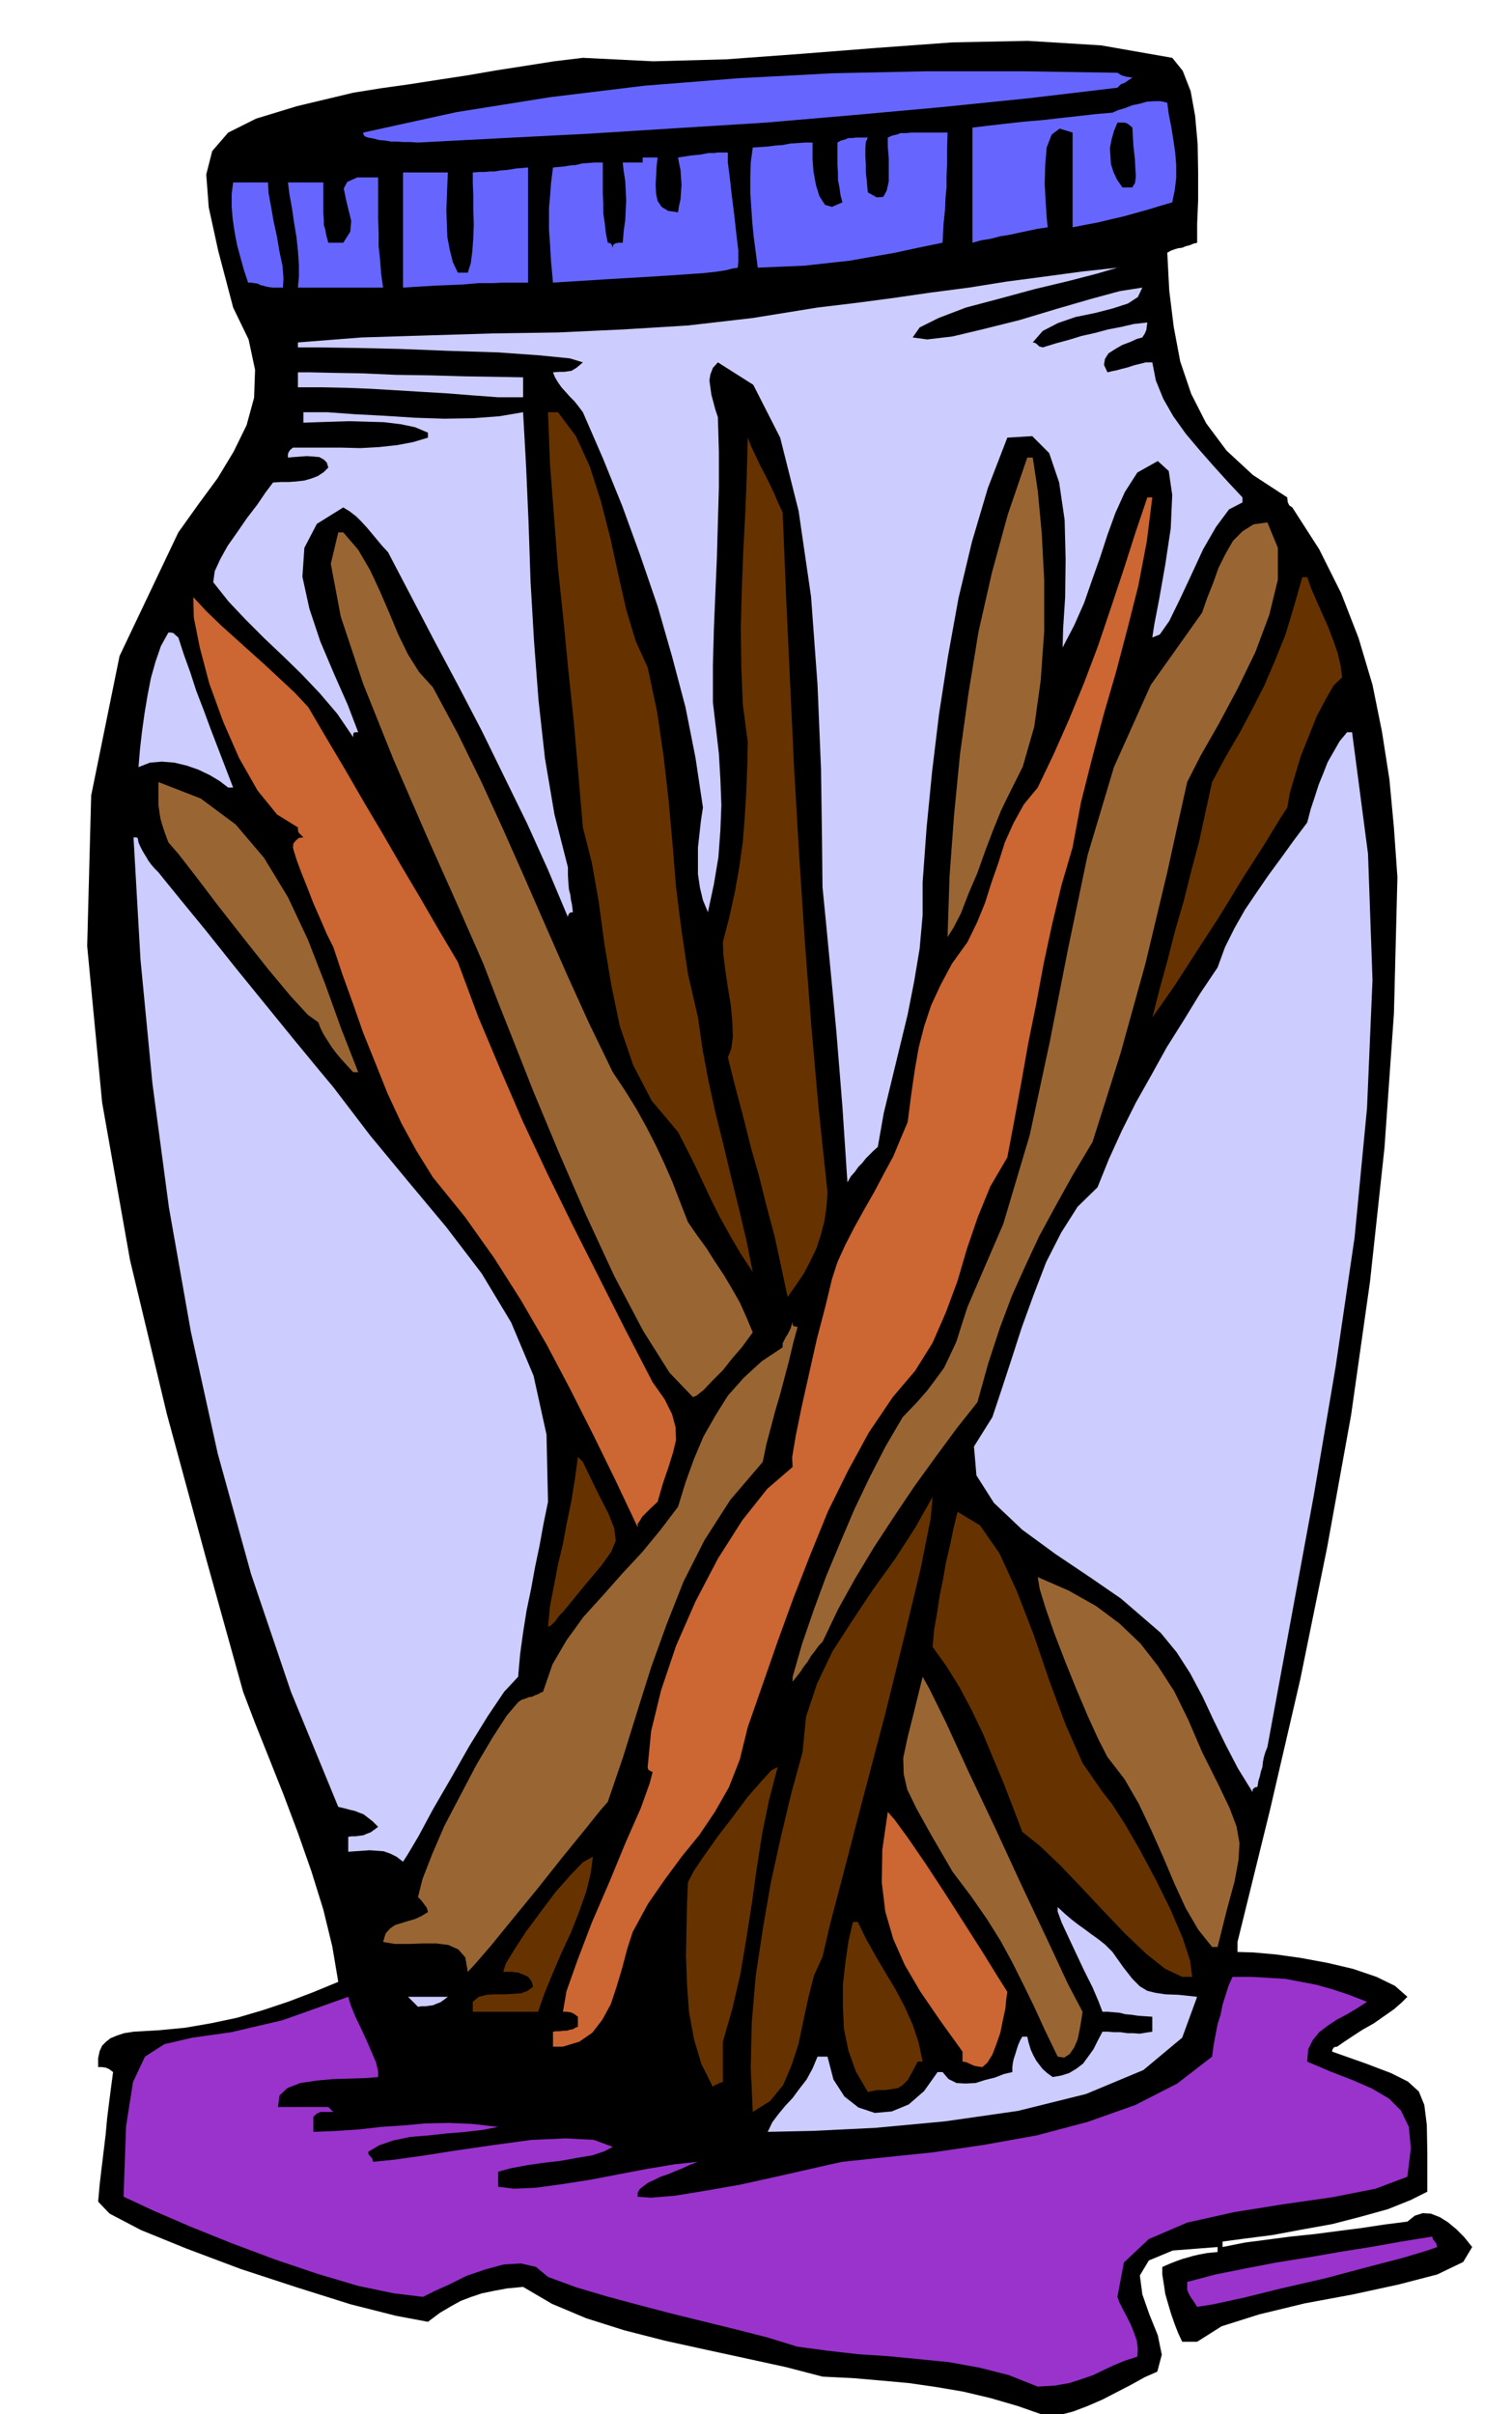
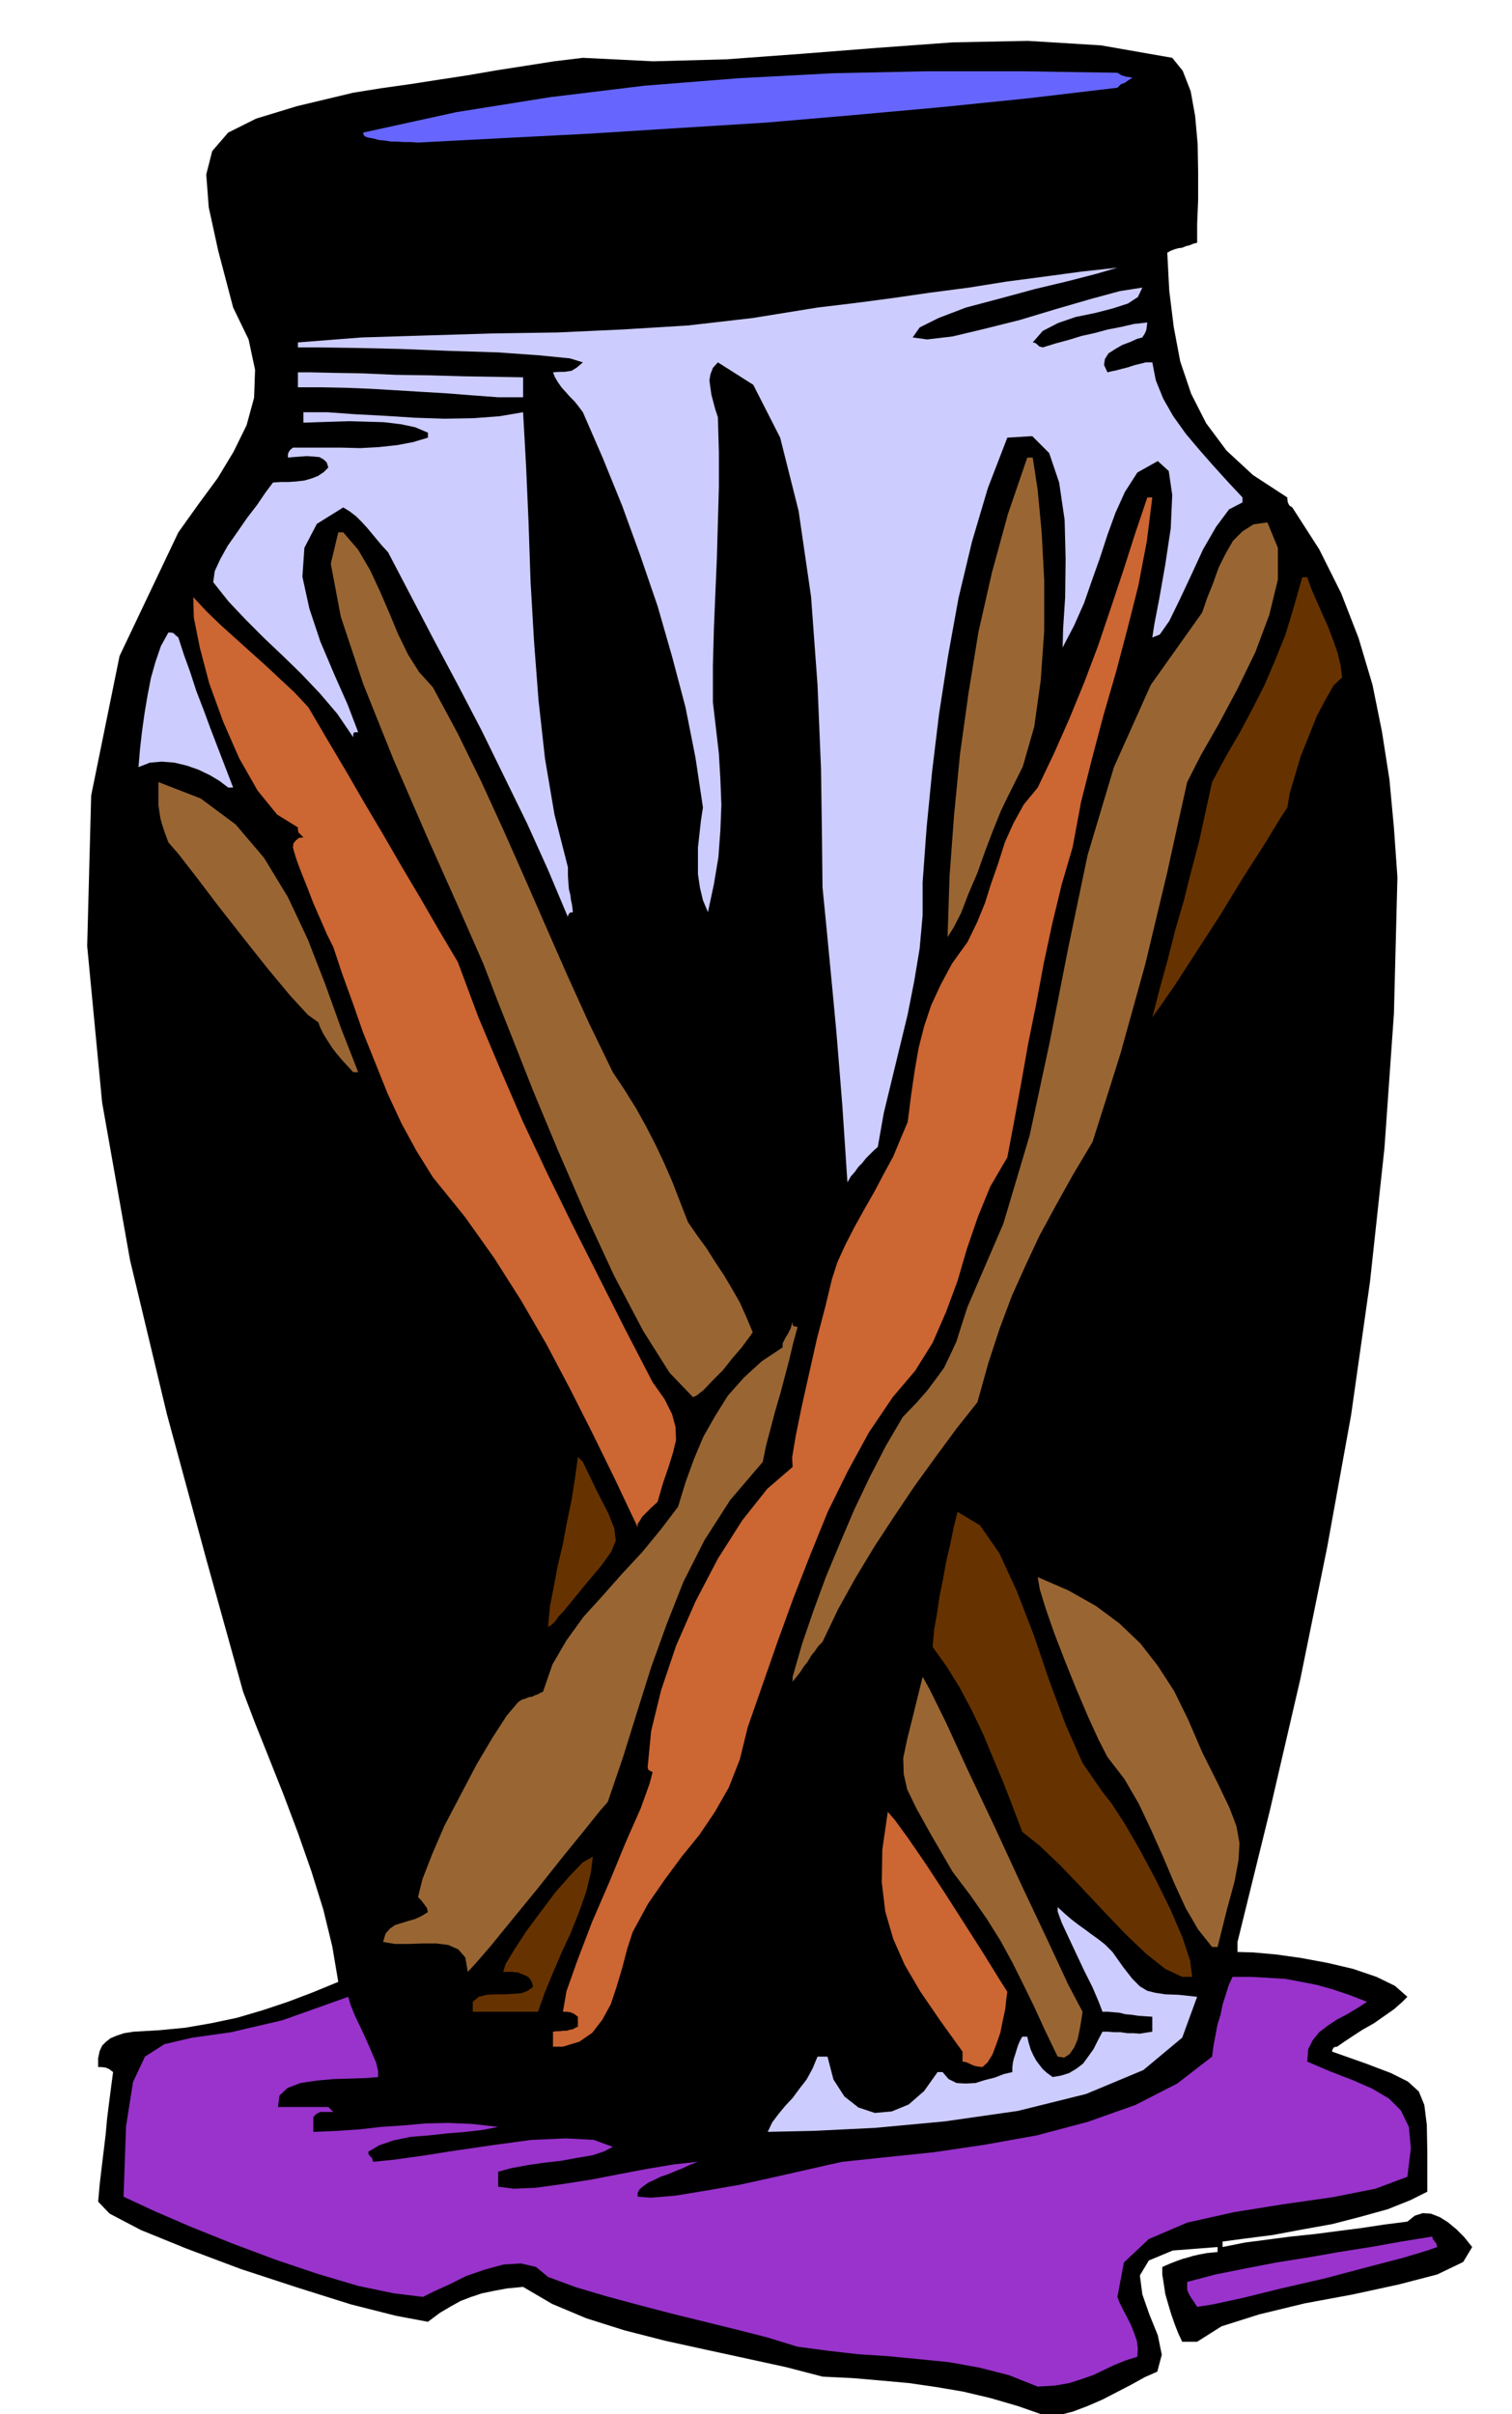
<svg xmlns="http://www.w3.org/2000/svg" fill-rule="evenodd" height="782.574" preserveAspectRatio="none" stroke-linecap="round" viewBox="0 0 3035 4843" width="490.455">
  <style>.brush1{fill:#000}.pen1{stroke:none}.brush2{fill:#93c}.brush3{fill:#ccf}.brush4{fill:#630}.brush5{fill:#c63}.brush6{fill:#963}.brush7{fill:#66f}</style>
  <path class="pen1 brush1" d="m2103 4848-60-21-55-16-55-13-53-9-55-8-55-5-58-5-61-3-73-19-78-17-83-18-82-18-82-21-76-24-69-29-58-34-32 3-27 5-24 5-21 7-21 8-20 11-22 13-24 18-64-12-91-23-108-34-113-37-109-41-91-37-63-33-23-24 3-34 4-34 4-33 4-33 3-33 4-32 4-31 4-30-8-6-7-3-8-1h-7v-18l3-14 5-11 8-8 9-7 12-5 15-5 19-3 52-3 52-5 52-9 52-11 51-15 51-17 50-19 51-21-12-71-18-74-24-77-27-77-29-77-29-73-28-70-24-63-74-266-79-291-74-309-56-316-30-314 8-302 57-280 118-248 40-56 39-53 32-53 26-53 15-55 2-56-13-61-31-64-30-114-19-87-5-66 12-47 32-37 56-28 82-25 113-27 56-9 57-8 58-9 59-9 58-10 58-9 57-9 58-7 141 7 147-4 150-11 153-12 151-11 151-3 147 9 143 25 21 26 16 41 9 50 5 56 1 57v55l-2 48v38l-8 2-7 3-8 2-7 3-8 1-7 2-8 3-7 4 4 76 9 73 13 69 22 65 30 59 41 55 53 49 69 45v3l1 7 3 6 6 4 54 84 44 88 35 90 28 94 19 94 15 96 9 97 7 99-7 273-19 270-29 268-38 268-48 265-54 265-61 263-65 264v20l32 1 45 4 50 7 54 10 51 12 47 16 37 18 25 22-11 11-16 14-20 14-20 14-23 13-20 13-18 12-13 9-6 1-3 4-1 3v2l68 24 50 19 34 17 22 20 11 27 5 40 1 56v78l-34 17-45 18-54 15-58 15-61 11-59 11-55 7-45 6v11l45-9 46-6 46-6 48-5 46-6 47-6 46-7 47-6 15-12 16-5 16 1 18 7 16 10 17 14 16 16 16 20-18 30-52 25-77 20-92 20-97 18-91 22-76 24-49 31h-30l-8-17-7-18-7-20-6-20-6-21-3-20-3-19v-15l16-7 13-5 11-4 11-3 10-3 13-3 16-3 21-2v-10l-90 7-48 20-18 30 5 38 14 40 17 42 8 39-9 34-25 11-27 15-29 15-29 15-30 13-29 11-27 7-24 3z" />
  <path class="pen1 brush2" d="m2083 4788-58-23-59-15-61-11-60-6-62-6-61-4-61-7-60-8-62-19-63-16-65-16-65-16-65-17-63-17-61-18-57-21-24-20-30-7-35 2-37 10-38 13-34 17-31 14-22 11-58-7-72-15-81-24-86-29-88-33-82-33-74-32-60-28 5-141 14-89 24-51 39-25 56-13 78-11 103-24 132-47 5 17 9 22 11 23 12 26 10 23 9 21 4 17v12l-24 2-30 1-35 1-34 3-33 5-26 10-16 15-3 23h101l1 1 3 3 6 6h-25l-3 1-6 3-6 6v30l47-2 45-3 44-5 45-3 44-4 46-1 48 2 52 6-31 6-34 4-37 3-37 4-37 3-34 7-29 10-22 13 1 5 4 5 3 3 2 7 40-4 58-8 70-11 76-11 74-10 69-3 56 3 38 14-17 9-24 8-30 5-33 6-35 4-34 5-32 6-25 7v30l32 4 44-2 51-7 58-9 57-11 58-11 54-9 47-5-16 6-15 7-15 6-14 6-15 5-12 6-13 6-11 8-6 5-3 5-1 3v7l27 2 48-4 61-10 69-12 68-15 62-14 48-11 28-6 85-9 97-10 102-15 106-19 102-27 96-34 84-43 70-54 3-23 4-21 4-21 6-19 4-20 6-19 6-19 8-18h38l36 2 32 2 32 6 31 6 32 9 33 11 36 14-20 13-20 12-21 11-18 12-17 13-13 16-9 18-2 25 47 20 44 17 39 17 34 20 24 24 16 33 4 43-7 57-64 24-86 17-98 14-100 16-94 21-77 33-50 47-13 69 4 11 7 14 8 15 8 16 6 15 6 17 2 16-1 16-25 8-22 9-21 10-21 10-23 8-25 8-29 5-34 2z" />
  <path class="pen1 brush2" d="m2403 4628-7-11-5-7-4-7-2-4-2-5v-16l57-15 60-12 62-12 63-10 63-11 63-10 62-11 62-10 1 5 4 5 3 4 2 7-20 7-50 15-73 19-83 22-87 20-77 19-60 13-32 5z" />
  <path class="pen1 brush3" d="m1541 4277 9-19 12-16 14-17 15-16 14-19 14-18 12-22 10-24h20l12 46 22 34 28 22 33 11 34-3 34-14 31-27 27-38h10l12 14 16 8 18 1 20-1 19-6 20-5 18-7 17-4v-9l1-9 2-9 3-9 3-10 3-9 4-9 4-7h10l3 13 4 13 5 11 6 11 6 8 7 9 9 8 11 8 17-3 16-5 15-9 13-10 11-15 10-14 9-18 9-17h11l12 1h13l14 2h12l13 1 12-2 13-2v-30l-15-1-14-1-13-2-12-1-12-3-12-1-11-1h-11l-8-21-12-28-17-34-16-34-16-34-13-28-8-22v-9l14 13 14 12 13 10 14 10 12 9 14 10 14 11 15 15 22 31 18 23 15 15 15 9 16 4 20 3 27 1 37 4-30 82-78 65-115 48-137 34-147 21-140 13-124 6-91 2z" />
-   <path class="pen1 brush4" d="m1511 4237-4-89 2-91 8-93 14-93 16-93 20-91 21-88 23-84 7-71 22-66 31-65 40-62 42-63 44-61 40-62 35-62-4 44-20 100-33 137-39 158-42 159-38 146-30 114-15 65-17 37-11 43-10 46-10 48-14 43-17 40-26 32-35 22zm231-40-24-41-15-42-9-44-2-44v-45l5-44 6-42 9-39h10l16 33 19 34 20 34 21 35 18 34 16 36 12 36 8 38h-10l-11 21-9 16-10 10-9 6-12 2-13 2h-17l-19 4zm-311-10-23-46-15-50-10-55-4-55-2-57 1-53 1-51 2-44 12-23 21-31 27-38 30-39 29-39 27-31 21-23 13-7-17 65-14 68-11 70-10 72-11 70-12 71-16 69-19 66v81l-7 2-5 3-4 1-2 2-2 1v1z" />
  <path class="pen1 brush5" d="m1972 4147-8-1-6-1-6-2-4-2-9-4-7-1v-20l-46-64-39-57-31-53-23-52-16-55-7-58 1-66 11-76 14 16 27 37 35 51 40 61 39 61 37 58 29 47 19 30-2 14-2 20-5 23-5 25-8 23-8 21-10 16-10 9z" />
  <path class="pen1 brush6" d="m2123 4126-26-54-22-48-22-45-21-42-24-44-27-43-32-46-37-49-43-74-29-52-19-39-7-31-1-32 8-38 13-52 18-73 14 25 33 67 44 96 54 114 54 117 52 110 41 88 29 55-1 7-2 13-3 17-4 19-7 16-9 13-11 7-13-2z" />
  <path class="pen1 brush5" d="M1130 4106h-20v-30l7-1h7l7-1h7l6-2 6-1 5-3 5-2v-20l-8-6-7-3-8-1h-7l7-41 22-62 29-76 35-81 33-80 30-68 18-50 6-23-2-1-3-1-4-3-1-5 7-72 20-82 30-89 39-89 45-86 49-77 50-63 51-44-1-19 7-42 12-59 15-67 16-71 17-65 13-54 11-34 16-35 18-35 20-36 20-35 19-36 19-35 15-36 14-33 7-55 7-48 8-46 11-43 14-42 19-41 23-43 31-43 19-39 16-39 13-41 14-40 13-41 17-38 21-38 28-34 32-67 31-70 30-73 28-74 26-77 25-75 24-75 24-71h10l-11 88-17 89-22 87-23 87-25 86-23 87-22 87-17 91-22 75-19 79-17 79-15 81-16 79-14 79-14 76-14 74-34 58-25 61-22 64-19 65-23 62-27 62-35 56-45 53-48 71-42 77-40 81-35 86-34 87-32 88-30 86-30 86-16 65-22 56-28 49-31 46-35 43-34 46-34 49-31 57-11 34-10 38-11 37-12 36-17 31-20 26-26 18-33 10z" />
  <path class="pen1 brush4" d="M1060 4036H949v-20l12-10 16-4 17-1h19l17-1 16-1 13-5 11-8-2-8-3-6-4-5-1-1-8-4-6-2-6-3h-5l-6-1h-19l5-16 17-28 24-37 29-39 30-40 30-34 25-26 20-11-4 32-9 37-14 40-17 43-19 41-18 42-16 39-13 37h-20z" />
-   <path class="pen1 brush3" d="m839 4026-7-7-3-3-5-5-5-5h80l-8 6-7 5-8 3-7 3-8 1-7 1h-8l-7 1z" />
  <path class="pen1 brush4" d="m2373 3966-34-16-38-30-42-40-43-45-45-48-43-45-41-39-35-28-19-50-19-49-21-50-20-48-23-48-24-45-26-42-28-39 3-34 6-34 5-34 7-34 6-34 8-34 7-34 8-33 45 27 39 56 35 76 34 88 31 91 33 89 34 77 40 58 19 24 27 42 30 52 32 60 29 59 24 56 15 46 4 32h-20z" />
  <path class="pen1 brush6" d="m939 3956-5-29-14-16-20-9-24-3h-28l-28 1h-27l-24-4 5-17 9-10 10-7 13-4 13-4 14-4 13-6 13-8-2-8-5-7-6-8-7-7 9-36 19-49 25-58 32-61 32-61 32-54 29-45 23-27 7-5 7-2 7-3 7-1 6-3 6-2 5-3 5-2 19-55 28-48 34-47 39-43 39-44 40-43 37-45 35-46 15-49 17-47 19-45 24-42 25-40 32-36 36-33 42-28v-8l3-6 3-6 4-6 3-6 3-6 2-7 2-6v5l1 3 3 1 6 1-9 33-8 34-9 34-9 34-10 34-9 34-9 34-7 34-65 76-52 81-42 83-34 86-31 86-28 89-28 90-31 91-15 17-32 40-44 54-50 63-50 61-44 54-32 37-14 15zm1494-50-28-35-25-43-23-50-22-52-24-54-25-53-29-50-34-44-18-35-21-46-23-54-23-57-22-57-17-49-12-39-4-24 62 27 55 31 47 35 42 40 35 45 33 51 28 57 28 65 32 64 23 48 14 37 6 34-2 34-8 43-15 55-19 76h-11z" />
-   <path class="pen1 brush3" d="m809 3735-13-10-12-6-14-5-13-1-15-1-14 1-15 1-14 1v-30l7-1h8l7-1 8-1 7-3 8-3 7-5 8-6-11-11-9-7-9-7-8-3-10-4-9-2-11-3-13-3-95-231-80-236-67-242-54-245-44-249-33-248-24-249-14-245h5l3 1 1 3 1 6 3 7 4 8 4 7 5 8 4 7 6 8 6 7 8 8 12 15 35 43 50 61 59 74 61 75 57 70 47 57 30 36 74 97 77 93 76 91 71 93 59 98 45 107 26 118 3 135-9 44-8 44-9 43-8 44-9 43-7 44-6 44-4 45-28 30-33 49-37 60-37 65-36 62-29 54-22 37-9 14zm1705-140-29-47-25-48-24-49-22-47-25-47-27-42-32-39-37-32-43-37-61-42-70-47-67-49-57-54-35-55-5-58 37-59 18-54 20-61 21-65 24-66 25-65 30-59 33-52 40-39 23-57 26-57 28-56 31-55 31-56 34-54 33-54 35-52 15-41 19-38 21-37 23-34 24-35 25-34 26-36 27-36 7-27 8-24 8-25 9-22 9-23 12-21 12-21 15-18h10l32 244 9 253-11 257-25 260-38 259-44 259-47 255-46 249-4 10-3 10-2 10-1 10-3 9-2 9-3 10-2 12h-2l-3 1-4 3-1 6z" />
  <path class="pen1 brush6" d="M1591 3374v-10l19-66 23-67 25-68 28-67 29-68 31-65 32-62 34-58 27-28 22-25 18-24 16-22 12-25 13-28 10-32 12-37 72-167 53-178 40-186 37-188 39-187 53-177 74-165 103-145 10-29 12-30 11-31 14-28 15-26 19-19 22-14 28-4 21 51v64l-17 70-28 75-36 74-38 71-36 63-27 53-20 90-20 91-22 92-22 92-25 90-25 90-28 89-28 88-40 67-35 63-32 59-28 60-27 60-24 64-23 70-22 79-42 53-42 57-42 58-41 61-40 61-38 63-35 63-31 65-8 8-7 10-8 10-7 12-8 10-7 11-8 10-7 9z" />
  <path class="pen1 brush4" d="m1100 3264 4-42 8-41 8-42 10-42 8-43 9-43 7-44 6-44 1 1 3 3 6 6 29 60 22 43 12 30 3 25-9 22-20 28-32 38-45 55-8 8-7 10-8 8-7 4z" />
  <path class="pen1 brush5" d="m1280 3064-45-95-45-92-46-91-47-89-51-88-54-85-59-83-64-79-33-53-30-55-28-60-24-60-25-62-21-60-21-58-18-54-13-26-13-30-14-32-12-31-12-30-9-24-6-19-2-8 1-8 5-6 6-5 9-1-7-7-3-3-1-5v-5l-42-26-39-48-37-65-32-73-28-77-19-72-12-60-1-41 26 28 29 28 30 27 30 27 29 26 30 28 29 27 28 30 37 63 38 64 37 64 38 64 37 64 38 64 37 64 38 64 41 110 45 107 45 104 49 104 50 102 52 103 53 105 56 108 24 34 15 30 7 26 1 26-6 25-9 29-11 32-11 38-14 13-10 10-7 7-4 7-5 7v7z" />
  <path class="pen1 brush6" d="m1391 2803-47-49-53-84-58-110-57-123-56-129-50-120-41-104-29-73-30-78-51-116-63-141-66-152-61-152-45-135-20-106 15-63h10l30 35 24 41 20 43 19 44 17 41 20 41 22 35 28 31 50 93 47 96 44 96 43 97 42 96 43 98 44 97 48 99 24 36 23 37 20 36 19 37 17 36 17 39 15 39 16 41 18 26 19 26 17 27 18 27 16 27 16 28 13 29 13 31-8 11-14 19-19 22-19 24-21 21-18 19-14 11-7 3z" />
-   <path class="pen1 brush4" d="m1581 2602-13-61-13-60-16-60-15-60-17-60-15-60-16-60-15-60 7-17 3-24-1-30-3-33-6-36-5-34-4-32-1-25 13-50 11-50 9-51 7-50 4-51 3-50 2-51 1-48-10-76-3-76-1-77 2-77 3-78 4-76 3-76 2-75 7 18 9 19 9 19 10 19 9 18 9 19 8 19 9 19 7 171 8 172 8 171 10 171 11 169 13 170 15 170 18 170-2 29-4 28-7 27-9 28-12 25-13 25-16 24-17 24zm-70-50-25-38-21-36-20-36-17-34-17-36-16-34-17-34-17-33-53-63-37-71-27-79-17-82-14-84-11-82-14-79-18-71-9-106-9-104-11-104-10-103-11-104-8-104-8-104-4-104h20l36 48 28 61 22 69 19 74 16 73 16 71 19 63 24 53 19 89 13 89 10 88 8 88 7 87 11 87 13 87 20 87 9 63 12 64 14 64 16 64 15 63 16 65 15 63 13 65z" />
  <path class="pen1 brush3" d="m1701 2372-5-76-5-75-6-75-6-74-7-75-7-73-7-73-7-71-1-96-2-141-7-169-13-177-25-172-37-147-54-106-71-45-10 11-5 13-2 12 2 15 2 14 4 15 4 15 5 15 2 70v71l-2 70-2 71-3 70-3 72-2 73v75l6 51 6 52 3 51 2 52-2 51-4 54-9 54-12 56-10-24-6-25-4-27v-54l3-27 3-27 4-26-15-100-20-101-27-102-29-101-35-102-36-99-39-96-40-92-9-12-8-10-9-9-8-9-9-10-7-10-6-10-4-10 13-1h10l7-1 7-1 5-3 5-3 6-5 7-6-26-8-60-6-84-6-97-3-101-4-91-2-72-1h-41v-10l128-10 130-4 131-4 132-2 131-6 131-8 130-15 130-21 75-9 76-10 76-11 77-10 75-12 76-10 74-10 73-8-41 12-58 15-67 16-70 19-68 18-55 21-38 19-14 20 29 4 51-6 63-15 72-18 73-22 69-20 59-16 45-7-9 19-20 13-31 10-35 9-39 8-35 12-31 16-20 23 5 1 5 4 3 3 7 2 26-8 26-7 26-8 27-6 26-7 26-5 26-6 27-3-1 7-1 8-3 7-5 8-11 3-13 6-16 6-14 8-14 9-7 11-2 12 7 15 8-2 10-2 11-3 12-3 12-4 12-3 12-3h13l7 36 15 37 20 35 25 35 27 32 29 33 29 32 29 31v10l-27 14-26 35-26 45-24 52-23 49-21 43-19 27-15 6 4-26 10-52 12-68 11-73 3-67-7-48-22-20-41 23-25 39-19 42-16 44-15 46-16 45-16 46-20 45-23 44 1-38 4-62 1-77-2-79-11-75-20-59-34-34-50 3-39 101-32 108-27 113-21 116-18 116-14 116-11 112-8 110v66l-6 67-11 66-13 66-16 66-16 66-16 66-12 68-8 7-8 8-8 8-7 9-8 8-7 10-8 9-7 12z" />
  <path class="pen1 brush6" d="m709 2151-12-13-11-12-11-13-9-12-9-14-8-13-6-12-4-11-21-15-35-38-45-54-50-63-51-65-44-58-35-45-20-23-7-19-5-15-4-14-2-13-2-14v-46l85 33 70 52 57 67 48 79 40 85 35 90 32 89 34 87h-10z" />
  <path class="pen1 brush4" d="m2313 2041 15-58 16-58 15-59 17-58 15-60 16-60 13-60 13-59 28-52 28-48 25-47 24-47 21-49 21-52 17-56 17-60h10l8 23 11 25 11 25 12 27 10 26 9 26 6 25 3 24-17 16-16 28-18 34-16 40-16 40-12 40-10 34-5 29-15 23-31 51-43 67-47 77-48 74-42 65-32 46-13 18z" />
  <path class="pen1 brush6" d="m1902 1880 4-122 9-122 12-123 17-122 20-123 27-119 32-117 39-114h11l10 66 8 85 5 95v102l-7 99-13 93-23 80-31 62-13 27-15 37-16 42-16 45-18 42-15 39-15 29-12 19z" />
  <path class="pen1 brush3" d="m1140 1840-40-95-42-93-46-94-45-92-48-92-48-90-47-90-45-86-12-13-10-12-10-12-10-12-11-12-11-11-13-10-13-8-53 33-25 48-4 58 14 64 22 66 28 66 27 61 21 55h-6l-3 1-1 3v6l-32-47-35-41-37-39-37-36-38-36-36-36-35-37-31-39 3-22 11-24 15-27 19-27 20-29 20-26 17-25 15-20 15-1h16l15-1 17-2 14-4 13-5 12-8 9-9-3-10-6-6-9-5-11-1-14-1-13 1-14 1-11 1v-7l1-3 3-5 6-5h97l38 1 37-2 37-4 32-6 30-9v-10l-26-11-29-6-33-4-34-1-35-1-34 1-31 1-28 1v-21h48l55 4 58 3 62 4 60 2 58-1 53-4 47-8 6 108 5 114 4 118 7 120 9 118 13 117 19 112 27 106v17l1 15 1 12 3 12 1 9 2 9 1 8 1 8-6 1-3 4-1 3v2zm-682-260-17-13-20-12-23-11-23-8-25-6-25-2-24 2-23 9 3-36 4-35 5-36 6-36 7-36 9-32 11-32 15-27h5l5 1 3 3 7 6 11 34 13 36 12 37 15 39 14 38 15 39 15 39 15 39h-10zm542-783-54-4-51-4-51-3-49-3-51-3-49-2-49-1h-48v-30h25l45 1 58 1 68 3 69 1 70 2 63 1 54 1v40h-50z" />
-   <path class="pen1 brush7" d="M739 577H598l2-22v-24l-2-28-3-28-5-30-4-28-5-27-3-24h71v62l1 13v10l3 10 2 11 4 15h30l14-22 2-22-6-24-5-21-4-20 7-13 20-9h42v81l1 29v28l3 28 2 27 4 28h-30zm70 0V346h90l-1 23-1 26-1 27 1 28 1 26 5 26 6 24 10 21h20l6-19 3-23 2-27 1-28-1-30v-28l-1-26v-20l13-1h11l10-1h10l11-2 14-1 18-3 24-2v231h-50l-19 1h-29l-37 3-51 2-65 4zm-261 0-8-1-6-1-6-2-5-1-6-3-6-1-7-1h-6l-8-24-7-25-7-26-5-26-4-27-2-25v-25l3-23h70l1 21 5 27 5 29 7 32 5 30 6 28 2 25-1 19h-20zm562-10-4-44-2-34-2-28v-44l2-22 2-27 4-32 11-1 11-1 12-2 12-1 12-3 13-1 14-1h15v63l1 20v19l3 20 2 19 4 20h1l4 1 3 3 2 6 1-6 5-3 6-1h8l2-24 3-21 1-21 1-19-1-20-1-19-3-19-2-18h40v-10h30l-2 18-1 20-1 17 1 18 3 14 8 12 13 8 20 3 2-13 3-13 1-15 1-14-1-15-1-15-3-14-2-11 26-4 20-2 15-3h11l8-1h20v20l4 31 4 36 5 39 4 37 4 33v23l-1 12-12 2-11 3-19 3-27 3-44 3-61 4-85 5-112 7zm411-30-4-31-4-30-3-30-2-30-2-30v-30l1-30 4-30 15-1 15-1 15-2 15-1 15-3 15-1 15-1h15v34l2 25 5 27 7 22 11 17 14 4 21-9-4-15-2-15-3-15v-15l-1-15v-45l7-4 8-2 7-3h8l7-1h24l-4 9-1 13v15l1 18v16l2 16 1 13 1 10 18 10 13-1 7-13 4-18v-47l-2-23v-18l9-4 9-2 8-3h11l12-1h71l-1 36v29l-1 23v22l-2 20-1 24-3 29-2 38-49 10-46 10-46 8-45 8-46 5-45 5-47 2-47 2zm431-50V256l33-4 35-4 36-4 36-3 35-4 36-4 35-4 35-3 11-5 14-4 15-6 15-3 14-4 15-1h13l13 3 3 23 5 25 4 25 4 27 2 25v26l-3 25-5 24-24 7-23 7-25 7-25 7-26 6-25 6-26 5-26 5V266l-26-8-16 12-10 26-3 35-1 38 2 37 2 30 2 20-20 3-19 4-19 4-18 4-19 3-19 5-19 3-18 5z" />
  <path class="pen1 brush1" d="m2253 376-11-16-7-15-5-16-1-15-1-17 3-16 5-18 7-17h14l4 1 5 3 7 6 2 36 3 27 1 20 1 14-1 9-1 6-3 4-2 4h-20z" />
  <path class="pen1 brush7" d="m839 286-15-1h-14l-13-1h-12l-12-2-12-1-11-3-11-2-6-2-3-3-1-4v-1l187-41 188-30 189-23 189-15 189-10 190-4h190l192 3 8 5 10 3 8 1 4 1-8 5-7 5-8 3-7 7-177 21-177 18-177 16-175 15-177 11-174 11-175 9-172 9z" />
</svg>